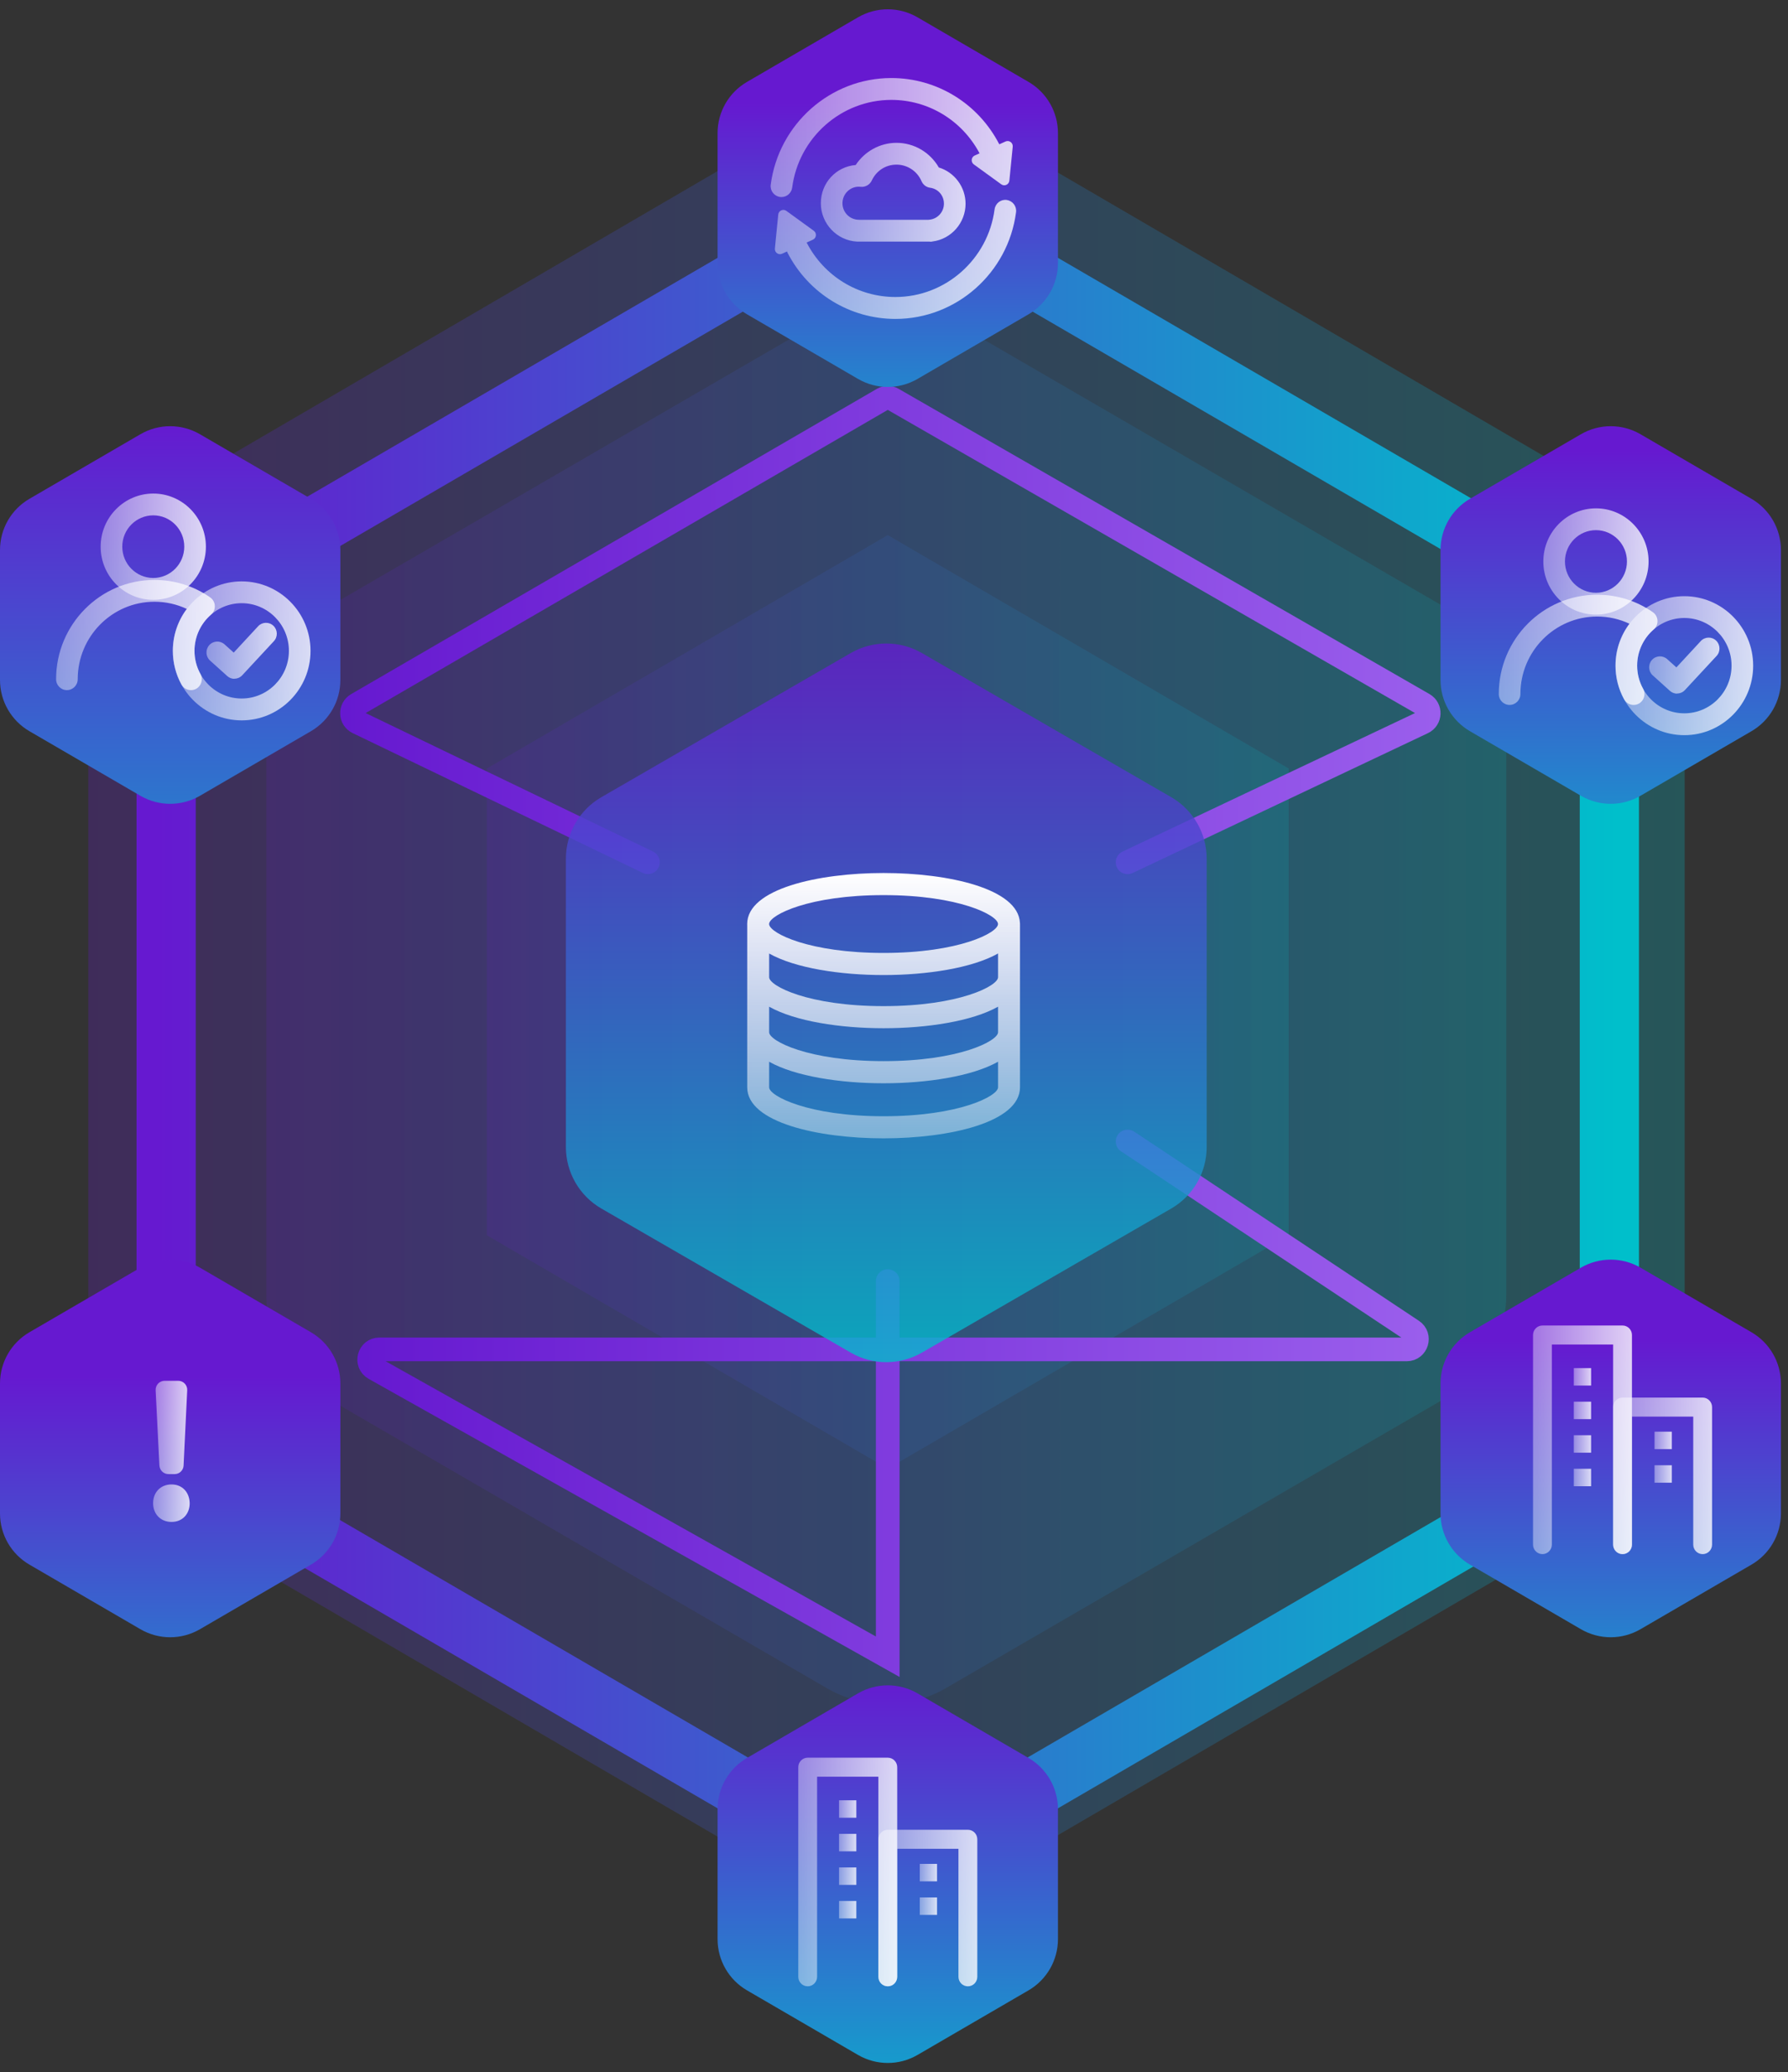
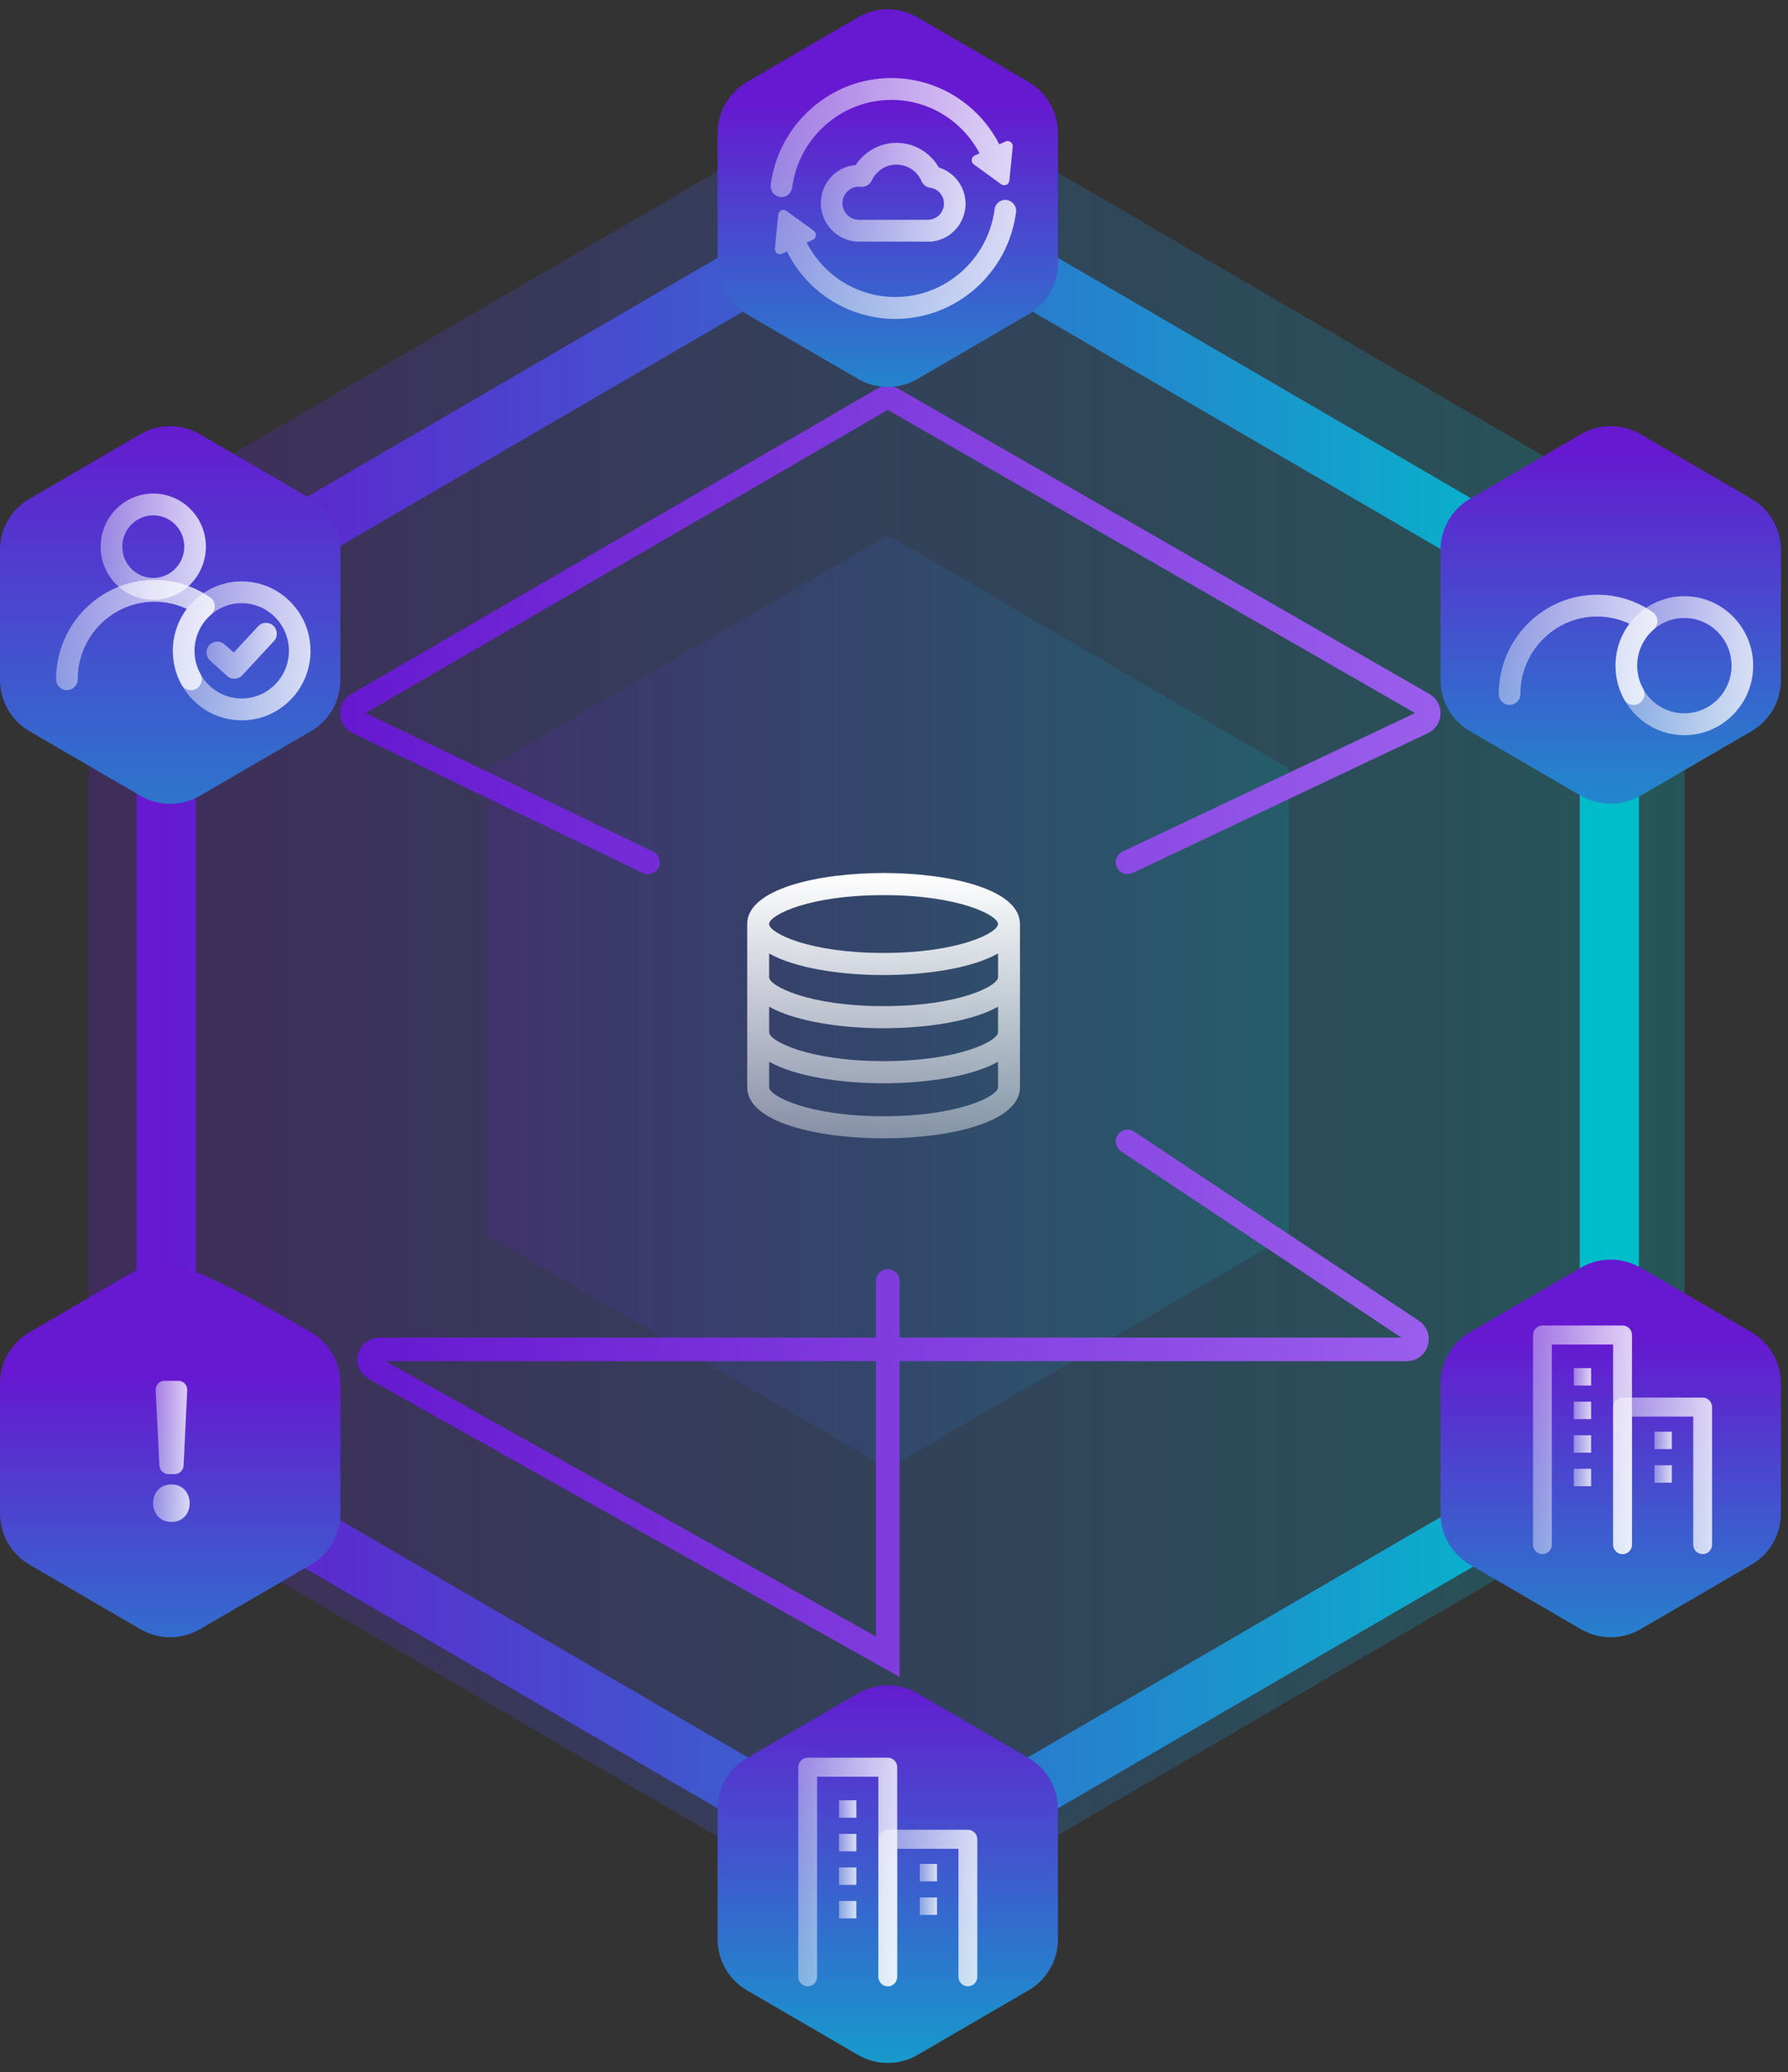
<svg xmlns="http://www.w3.org/2000/svg" width="151" height="175" viewBox="0 0 151 175" fill="none">
  <rect x="0" y="0" width="151" height="175" fill="#333333" stroke="none" />
  <g clip-path="url(#clip0_1737_2290)">
    <path opacity="0.25" d="M12.414 42.557C9.341 44.349 7.452 47.638 7.452 51.195V118.355C7.452 121.912 9.341 125.201 12.413 126.993L69.825 160.485C72.939 162.301 76.789 162.301 79.903 160.485L137.311 126.993C140.383 125.201 142.272 121.912 142.272 118.355V51.195C142.272 47.638 140.383 44.349 137.31 42.557L79.902 9.068C76.789 7.252 72.939 7.252 69.825 9.068L12.414 42.557Z" fill="url(#paint0_linear_1737_2290)" />
-     <path opacity="0.15" d="M27.47 51.401C24.387 53.19 22.49 56.485 22.49 60.049V109.327C22.49 112.891 24.387 116.186 27.47 117.975L69.83 142.568C72.935 144.37 76.767 144.37 79.872 142.568L122.23 117.976C125.312 116.186 127.209 112.891 127.209 109.327V60.049C127.209 56.485 125.312 53.19 122.23 51.401L79.872 26.811C76.767 25.009 72.935 25.009 69.831 26.811L27.47 51.401Z" fill="url(#paint1_linear_1737_2290)" />
    <path opacity="0.15" d="M41.11 64.9V104.316L74.974 124.024L108.835 104.316V64.9L74.974 45.191L41.11 64.9Z" fill="url(#paint2_linear_1737_2290)" />
    <path d="M14.031 56.895V117.592C14.031 120.76 15.71 123.689 18.43 125.275L70.572 155.622C73.295 157.208 76.649 157.208 79.373 155.622L131.514 125.275C134.237 123.689 135.913 120.76 135.913 117.592V56.895C135.913 53.727 134.235 50.798 131.514 49.212L79.373 18.865C76.649 17.279 73.295 17.279 70.572 18.865L18.43 49.212C15.707 50.798 14.031 53.727 14.031 56.895Z" stroke="url(#paint3_linear_1737_2290)" stroke-width="5" stroke-miterlimit="10" stroke-linecap="round" />
    <path d="M63.085 148.459C61.546 149.354 60.6 151 60.6 152.781V163.761C60.6 165.541 61.546 167.187 63.085 168.083L72.459 173.537C74.014 174.442 75.934 174.442 77.489 173.537L86.861 168.083C88.4 167.187 89.346 165.541 89.346 163.761V152.78C89.346 151 88.4 149.354 86.861 148.459L77.489 143.005C75.934 142.1 74.014 142.1 72.459 143.004L63.085 148.459Z" fill="url(#paint4_linear_1737_2290)" />
    <path d="M124.14 42.125C122.602 43.02 121.655 44.666 121.655 46.447V57.427C121.655 59.207 122.602 60.853 124.14 61.749L133.512 67.203C135.067 68.108 136.988 68.108 138.542 67.203L147.917 61.749C149.455 60.853 150.402 59.207 150.402 57.427V46.447C150.402 44.666 149.455 43.02 147.917 42.125L138.542 36.67C136.988 35.766 135.067 35.766 133.512 36.671L124.14 42.125Z" fill="url(#paint5_linear_1737_2290)" />
    <path d="M124.14 112.508C122.602 113.403 121.655 115.049 121.655 116.829V127.81C121.655 129.59 122.602 131.236 124.14 132.131L133.512 137.586C135.067 138.491 136.988 138.491 138.542 137.586L147.917 132.131C149.455 131.236 150.402 129.59 150.402 127.81V116.83C150.402 115.049 149.455 113.403 147.917 112.508L138.542 107.053C136.988 106.149 135.067 106.149 133.512 107.053L124.14 112.508Z" fill="url(#paint6_linear_1737_2290)" />
    <path d="M2.485 42.125C0.946 43.02 0 44.666 0 46.447V57.427C0 59.207 0.946 60.853 2.485 61.749L11.857 67.203C13.412 68.108 15.332 68.108 16.887 67.203L26.259 61.749C27.797 60.853 28.744 59.207 28.744 57.427V46.447C28.744 44.666 27.797 43.02 26.259 42.125L16.887 36.671C15.332 35.766 13.412 35.766 11.857 36.671L2.485 42.125Z" fill="url(#paint7_linear_1737_2290)" />
-     <path d="M2.485 112.508C0.946 113.403 0 115.049 0 116.829V127.81C0 129.59 0.946 131.236 2.485 132.131L11.857 137.586C13.412 138.491 15.332 138.491 16.887 137.586L26.259 132.131C27.797 131.236 28.744 129.59 28.744 127.81V116.829C28.744 115.049 27.797 113.403 26.259 112.508L16.887 107.054C15.332 106.149 13.412 106.149 11.857 107.054L2.485 112.508Z" fill="url(#paint8_linear_1737_2290)" />
+     <path d="M2.485 112.508C0.946 113.403 0 115.049 0 116.829V127.81C0 129.59 0.946 131.236 2.485 132.131L11.857 137.586C13.412 138.491 15.332 138.491 16.887 137.586L26.259 132.131C27.797 131.236 28.744 129.59 28.744 127.81V116.829C28.744 115.049 27.797 113.403 26.259 112.508C15.332 106.149 13.412 106.149 11.857 107.054L2.485 112.508Z" fill="url(#paint8_linear_1737_2290)" />
    <path d="M137.025 131.244C136.587 131.244 136.231 130.885 136.231 130.44V113.544H131.055V130.44C131.055 130.885 130.699 131.244 130.261 131.244C129.823 131.244 129.467 130.885 129.467 130.44V112.741C129.467 112.297 129.823 111.938 130.261 111.938H137.028C137.466 111.938 137.822 112.297 137.822 112.741V130.44C137.822 130.885 137.466 131.244 137.028 131.244H137.025Z" fill="url(#paint9_linear_1737_2290)" />
    <path d="M143.791 131.245C143.352 131.245 142.996 130.886 142.996 130.441V119.632H137.821V130.441C137.821 130.886 137.465 131.245 137.027 131.245C136.589 131.245 136.232 130.886 136.232 130.441V118.829C136.232 118.385 136.589 118.025 137.027 118.025H143.793C144.231 118.025 144.587 118.385 144.587 118.829V130.441C144.587 130.886 144.231 131.245 143.793 131.245H143.791Z" fill="url(#paint10_linear_1737_2290)" />
    <path d="M134.37 115.535H132.91V117.009H134.37V115.535Z" fill="url(#paint11_linear_1737_2290)" />
    <path d="M134.37 118.371H132.91V119.845H134.37V118.371Z" fill="url(#paint12_linear_1737_2290)" />
    <path d="M134.37 121.205H132.91V122.679H134.37V121.205Z" fill="url(#paint13_linear_1737_2290)" />
    <path d="M134.37 124.037H132.91V125.511H134.37V124.037Z" fill="url(#paint14_linear_1737_2290)" />
    <path d="M141.186 120.904H139.727V122.378H141.186V120.904Z" fill="url(#paint15_linear_1737_2290)" />
    <path d="M141.186 123.74H139.727V125.214H141.186V123.74Z" fill="url(#paint16_linear_1737_2290)" />
    <path d="M74.974 167.742C74.536 167.742 74.18 167.383 74.18 166.939V150.042H69.005V166.939C69.005 167.383 68.648 167.742 68.21 167.742C67.772 167.742 67.416 167.383 67.416 166.939V149.239C67.416 148.795 67.772 148.436 68.21 148.436H74.977C75.415 148.436 75.771 148.795 75.771 149.239V166.939C75.771 167.383 75.415 167.742 74.977 167.742H74.974Z" fill="url(#paint17_linear_1737_2290)" />
    <path d="M81.738 167.743C81.3 167.743 80.943 167.384 80.943 166.939V156.13H75.768V166.939C75.768 167.384 75.412 167.743 74.974 167.743C74.536 167.743 74.18 167.384 74.18 166.939V155.327C74.18 154.883 74.536 154.523 74.974 154.523H81.74C82.178 154.523 82.535 154.883 82.535 155.327V166.939C82.535 167.384 82.178 167.743 81.74 167.743H81.738Z" fill="url(#paint18_linear_1737_2290)" />
    <path d="M72.319 152.033H70.859V153.507H72.319V152.033Z" fill="url(#paint19_linear_1737_2290)" />
    <path d="M72.319 154.869H70.859V156.343H72.319V154.869Z" fill="url(#paint20_linear_1737_2290)" />
    <path d="M72.319 157.703H70.859V159.177H72.319V157.703Z" fill="url(#paint21_linear_1737_2290)" />
    <path d="M72.319 160.535H70.859V162.009H72.319V160.535Z" fill="url(#paint22_linear_1737_2290)" />
    <path d="M79.135 157.404H77.676V158.878H79.135V157.404Z" fill="url(#paint23_linear_1737_2290)" />
    <path d="M79.135 160.238H77.676V161.712H79.135V160.238Z" fill="url(#paint24_linear_1737_2290)" />
-     <path d="M134.781 51.906C132.329 51.906 130.337 49.892 130.337 47.418C130.337 44.944 132.329 42.93 134.781 42.93C137.233 42.93 139.225 44.944 139.225 47.418C139.225 49.892 137.233 51.906 134.781 51.906ZM134.781 44.771C133.335 44.771 132.163 45.957 132.163 47.415C132.163 48.873 133.337 50.059 134.781 50.059C136.225 50.059 137.399 48.873 137.399 47.415C137.399 45.957 136.225 44.771 134.781 44.771Z" fill="url(#paint25_linear_1737_2290)" />
    <path d="M137.959 59.531C137.637 59.531 137.328 59.361 137.159 59.055C136.684 58.188 136.433 57.203 136.433 56.214C136.433 54.924 136.853 53.684 137.613 52.675C136.763 52.274 135.834 52.066 134.882 52.066C131.306 52.066 128.4 55.001 128.4 58.611C128.4 59.119 127.991 59.531 127.487 59.531C126.983 59.531 126.574 59.119 126.574 58.611C126.574 53.984 130.303 50.223 134.882 50.223C136.568 50.223 138.194 50.731 139.584 51.697C139.817 51.859 139.964 52.12 139.978 52.407C139.994 52.694 139.875 52.971 139.661 53.154C138.774 53.921 138.262 55.038 138.262 56.214C138.262 56.895 138.434 57.571 138.764 58.164C139.009 58.611 138.848 59.169 138.41 59.417C138.273 59.494 138.117 59.531 137.969 59.531H137.961H137.959Z" fill="url(#paint26_linear_1737_2290)" />
    <path d="M142.244 62.085C139.038 62.085 136.431 59.452 136.431 56.217C136.431 52.981 139.038 50.348 142.244 50.348C145.451 50.348 148.058 52.979 148.058 56.217C148.058 59.454 145.451 62.085 142.244 62.085ZM142.244 52.189C140.046 52.189 138.257 53.995 138.257 56.214C138.257 58.433 140.046 60.239 142.244 60.239C144.443 60.239 146.232 58.433 146.232 56.214C146.232 53.995 144.443 52.189 142.244 52.189Z" fill="url(#paint27_linear_1737_2290)" />
-     <path d="M141.632 58.576C141.416 58.576 141.197 58.499 141.023 58.339L139.579 57.038C139.202 56.7 139.17 56.117 139.505 55.737C139.84 55.357 140.418 55.325 140.796 55.663L141.574 56.362L143.633 54.138C143.976 53.766 144.554 53.747 144.923 54.093C145.292 54.439 145.311 55.027 144.968 55.394L142.297 58.272C142.118 58.469 141.875 58.565 141.63 58.565V58.573L141.632 58.576Z" fill="url(#paint28_linear_1737_2290)" />
    <path d="M12.944 50.656C10.492 50.656 8.5 48.642 8.5 46.168C8.5 43.694 10.492 41.68 12.944 41.68C15.396 41.68 17.388 43.694 17.388 46.168C17.388 48.642 15.396 50.656 12.944 50.656ZM12.944 43.521C11.498 43.521 10.326 44.707 10.326 46.165C10.326 47.623 11.501 48.809 12.944 48.809C14.388 48.809 15.562 47.623 15.562 46.165C15.562 44.707 14.388 43.521 12.944 43.521Z" fill="url(#paint29_linear_1737_2290)" />
    <path d="M16.122 58.281C15.8 58.281 15.491 58.111 15.322 57.805C14.847 56.938 14.597 55.953 14.597 54.964C14.597 53.674 15.016 52.434 15.776 51.425C14.927 51.024 13.998 50.816 13.045 50.816C9.469 50.816 6.563 53.751 6.563 57.361C6.563 57.869 6.154 58.281 5.65 58.281C5.146 58.281 4.737 57.869 4.737 57.361C4.737 52.734 8.466 48.973 13.045 48.973C14.731 48.973 16.357 49.481 17.748 50.447C17.98 50.609 18.128 50.87 18.141 51.157C18.157 51.444 18.038 51.721 17.824 51.904C16.937 52.671 16.425 53.788 16.425 54.964C16.425 55.645 16.597 56.321 16.927 56.914C17.172 57.361 17.011 57.919 16.573 58.167C16.436 58.244 16.28 58.281 16.133 58.281H16.125H16.122Z" fill="url(#paint30_linear_1737_2290)" />
    <path d="M20.41 60.835C17.204 60.835 14.597 58.202 14.597 54.967C14.597 51.731 17.204 49.098 20.41 49.098C23.617 49.098 26.224 51.729 26.224 54.967C26.224 58.204 23.617 60.835 20.41 60.835ZM20.41 50.939C18.212 50.939 16.423 52.745 16.423 54.964C16.423 57.183 18.212 58.989 20.41 58.989C22.609 58.989 24.398 57.183 24.398 54.964C24.398 52.745 22.609 50.939 20.41 50.939Z" fill="url(#paint31_linear_1737_2290)" />
    <path d="M19.795 57.326C19.579 57.326 19.36 57.249 19.186 57.089L17.742 55.788C17.365 55.45 17.333 54.867 17.668 54.487C18.003 54.107 18.581 54.075 18.959 54.413L19.737 55.112L21.796 52.888C22.139 52.516 22.717 52.497 23.086 52.843C23.456 53.189 23.474 53.777 23.131 54.144L20.46 57.022C20.281 57.219 20.038 57.315 19.793 57.315V57.323L19.795 57.326Z" fill="url(#paint32_linear_1737_2290)" />
    <path d="M74.971 108.187V139.91L31.62 115.57C30.85 115.136 31.153 113.955 32.038 113.955H118.805C119.652 113.955 119.985 112.843 119.275 112.372L95.228 96.397" stroke="url(#paint33_linear_1737_2290)" stroke-width="2" stroke-miterlimit="10" stroke-linecap="round" />
    <path d="M54.717 72.817L30.213 61.007C29.593 60.707 29.559 59.829 30.155 59.483L74.549 33.706C74.812 33.555 75.134 33.552 75.398 33.706L120.224 59.48C120.826 59.826 120.792 60.712 120.164 61.01L95.228 72.82" stroke="url(#paint34_linear_1737_2290)" stroke-width="2" stroke-miterlimit="10" stroke-linecap="round" />
    <path d="M12.929 126.943C12.929 126.02 13.567 125.36 14.483 125.36C15.399 125.36 16 126.023 16.019 126.943C16.019 127.848 15.415 128.526 14.483 128.526C13.552 128.526 12.929 127.848 12.929 126.943ZM13.462 123.764L13.143 117.411C13.121 116.975 13.464 116.607 13.9 116.607H15.053C15.486 116.607 15.832 116.972 15.81 117.408L15.504 123.761C15.486 124.168 15.151 124.487 14.747 124.487H14.222C13.818 124.487 13.486 124.168 13.464 123.764H13.462Z" fill="url(#paint35_linear_1737_2290)" />
-     <path opacity="0.8" d="M50.789 67.32C48.934 68.392 47.791 70.372 47.791 72.515V96.867C47.791 99.01 48.934 100.99 50.789 102.062L71.849 114.23C73.707 115.303 75.996 115.303 77.853 114.23L98.909 102.062C100.765 100.99 101.907 99.01 101.907 96.867V72.515C101.907 70.372 100.765 68.392 98.91 67.32L77.853 55.149C75.996 54.076 73.706 54.076 71.849 55.149L50.789 67.32Z" fill="url(#paint36_linear_1737_2290)" />
    <path fill-rule="evenodd" clip-rule="evenodd" d="M64.956 80.525C67.153 81.762 70.976 82.343 74.619 82.343C78.261 82.343 82.09 81.76 84.288 80.521V82.525C84.288 83.26 80.999 84.967 74.622 84.967C68.245 84.967 64.956 83.253 64.956 82.525V80.525ZM63.104 78.153C63.102 78.114 63.101 78.074 63.101 78.034C63.101 75.073 69.076 73.725 74.619 73.725C80.099 73.725 86.002 75.043 86.134 77.934C86.138 77.968 86.14 78.002 86.14 78.037V82.525C86.14 82.558 86.139 82.59 86.138 82.621C86.139 82.642 86.14 82.663 86.14 82.685V87.173C86.14 87.206 86.139 87.239 86.138 87.271C86.139 87.293 86.14 87.314 86.14 87.336V91.825C86.14 94.785 80.165 96.133 74.622 96.133C69.072 96.133 63.104 94.785 63.104 91.825V87.336C63.104 87.314 63.105 87.293 63.106 87.271C63.105 87.239 63.104 87.206 63.104 87.173V82.685C63.104 82.663 63.105 82.642 63.106 82.621C63.105 82.59 63.104 82.558 63.104 82.525V78.153ZM64.955 77.998C65.058 77.246 68.34 75.592 74.619 75.592C80.996 75.592 84.284 77.299 84.284 78.034C84.284 78.768 80.996 80.475 74.619 80.475C68.358 80.475 65.074 78.83 64.956 78.075V78.037C64.956 78.024 64.956 78.011 64.955 77.998ZM74.622 86.834C70.978 86.834 67.153 86.253 64.956 85.015V87.173C64.956 87.901 68.245 89.612 74.622 89.612C80.999 89.612 84.288 87.904 84.288 87.173V85.014C82.09 86.252 78.263 86.834 74.622 86.834ZM64.956 89.663C67.153 90.901 70.978 91.482 74.622 91.482C78.263 91.482 82.09 90.9 84.288 89.662V91.825C84.288 92.559 80.999 94.266 74.622 94.266C68.245 94.266 64.956 92.552 64.956 91.825V89.663Z" fill="url(#paint37_linear_1737_2290)" />
    <path d="M63.085 6.918C61.546 7.813 60.6 9.459 60.6 11.24V22.22C60.6 24 61.546 25.646 63.084 26.542L72.459 31.998C74.014 32.903 75.935 32.903 77.49 31.998L86.862 26.542C88.4 25.646 89.346 24 89.346 22.221V11.239C89.346 9.459 88.4 7.813 86.861 6.918L77.489 1.464C75.934 0.559 74.014 0.559 72.459 1.463L63.085 6.918Z" fill="url(#paint38_linear_1737_2290)" />
    <path d="M85.021 16.885C84.517 16.819 84.066 17.172 83.994 17.678C83.443 21.9 79.843 25.082 75.621 25.082C72.462 25.082 69.591 23.323 68.129 20.495C68.129 20.487 68.121 20.485 68.118 20.482L68.649 20.242C68.952 20.107 68.994 19.686 68.725 19.489L67.567 18.649L66.408 17.808C66.139 17.611 65.759 17.782 65.725 18.117L65.582 19.551L65.44 20.985C65.408 21.32 65.743 21.565 66.049 21.426L66.466 21.237C66.482 21.277 66.493 21.314 66.514 21.354C68.292 24.794 71.784 26.933 75.624 26.933C80.756 26.933 85.137 23.062 85.807 17.925C85.873 17.42 85.522 16.959 85.024 16.89V16.882L85.021 16.885Z" fill="url(#paint39_linear_1737_2290)" />
    <path d="M84.92 11.948L84.39 12.187C84.39 12.187 84.387 12.174 84.382 12.169C82.603 8.729 79.112 6.59 75.272 6.59C70.139 6.59 65.761 10.461 65.088 15.598C65.022 16.103 65.373 16.564 65.874 16.633C65.914 16.636 65.954 16.641 65.996 16.641C66.45 16.641 66.84 16.303 66.901 15.84C67.453 11.618 71.052 8.436 75.275 8.436C78.404 8.436 81.249 10.163 82.725 12.948L82.318 13.132C82.015 13.267 81.97 13.688 82.242 13.885L83.4 14.725L84.559 15.566C84.828 15.76 85.208 15.593 85.242 15.257L85.385 13.823L85.527 12.389C85.559 12.054 85.224 11.812 84.918 11.948H84.925H84.92Z" fill="url(#paint40_linear_1737_2290)" />
    <path d="M78.545 20.405H72.488C72.459 20.405 72.425 20.405 72.396 20.403C70.694 20.328 69.321 18.894 69.321 17.165C69.321 15.436 70.617 14.071 72.264 13.935C73.024 12.781 74.317 12.062 75.708 12.062C77.193 12.062 78.55 12.863 79.284 14.143C80.603 14.545 81.543 15.784 81.543 17.21C81.543 18.823 80.334 20.19 78.764 20.39C78.695 20.408 78.621 20.416 78.547 20.416V20.408L78.545 20.405ZM72.549 18.562H78.418C78.436 18.562 78.455 18.559 78.476 18.554C79.173 18.498 79.716 17.905 79.716 17.2C79.716 16.495 79.212 15.941 78.547 15.854C78.231 15.814 77.956 15.604 77.827 15.308C77.463 14.454 76.629 13.903 75.71 13.903C74.792 13.903 74 14.43 73.62 15.25C73.451 15.606 73.071 15.816 72.689 15.776C72.638 15.768 72.583 15.766 72.53 15.766C71.768 15.766 71.147 16.394 71.147 17.163C71.147 17.931 71.757 18.546 72.507 18.559H72.551H72.549V18.562Z" fill="url(#paint41_linear_1737_2290)" />
  </g>
  <defs>
    <linearGradient id="paint0_linear_1737_2290" x1="7.452" y1="84.777" x2="142.272" y2="84.777" gradientUnits="userSpaceOnUse">
      <stop stop-color="#6619D0" />
      <stop offset="1" stop-color="#00BFCB" />
    </linearGradient>
    <linearGradient id="paint1_linear_1737_2290" x1="22.49" y1="84.69" x2="127.209" y2="84.69" gradientUnits="userSpaceOnUse">
      <stop stop-color="#6619D0" />
      <stop offset="1" stop-color="#00BFCB" />
    </linearGradient>
    <linearGradient id="paint2_linear_1737_2290" x1="41.11" y1="84.608" x2="108.835" y2="84.608" gradientUnits="userSpaceOnUse">
      <stop stop-color="#6619D0" />
      <stop offset="1" stop-color="#00BFCB" />
    </linearGradient>
    <linearGradient id="paint3_linear_1737_2290" x1="13.371" y1="87.242" x2="136.573" y2="87.242" gradientUnits="userSpaceOnUse">
      <stop stop-color="#6619D0" />
      <stop offset="1" stop-color="#00BFCB" />
    </linearGradient>
    <linearGradient id="paint4_linear_1737_2290" x1="74.974" y1="183.45" x2="74.974" y2="141.326" gradientUnits="userSpaceOnUse">
      <stop stop-color="#00BFCB" />
      <stop offset="1" stop-color="#6619D0" />
    </linearGradient>
    <linearGradient id="paint5_linear_1737_2290" x1="136.027" y1="82.405" x2="136.027" y2="37.992" gradientUnits="userSpaceOnUse">
      <stop stop-color="#00BFCB" />
      <stop offset="1" stop-color="#6619D0" />
    </linearGradient>
    <linearGradient id="paint6_linear_1737_2290" x1="136.027" y1="153.365" x2="136.027" y2="113.191" gradientUnits="userSpaceOnUse">
      <stop stop-color="#00BFCB" />
      <stop offset="1" stop-color="#6619D0" />
    </linearGradient>
    <linearGradient id="paint7_linear_1737_2290" x1="14.372" y1="93.589" x2="14.372" y2="35.348" gradientUnits="userSpaceOnUse">
      <stop stop-color="#00BFCB" />
      <stop offset="1" stop-color="#6619D0" />
    </linearGradient>
    <linearGradient id="paint8_linear_1737_2290" x1="14.372" y1="159.923" x2="14.372" y2="116.258" gradientUnits="userSpaceOnUse">
      <stop stop-color="#00BFCB" />
      <stop offset="1" stop-color="#6619D0" />
    </linearGradient>
    <linearGradient id="paint9_linear_1737_2290" x1="129.464" y1="121.589" x2="137.819" y2="121.589" gradientUnits="userSpaceOnUse">
      <stop stop-color="white" stop-opacity="0.4" />
      <stop offset="1" stop-color="white" stop-opacity="0.8" />
    </linearGradient>
    <linearGradient id="paint10_linear_1737_2290" x1="136.23" y1="124.636" x2="144.585" y2="124.636" gradientUnits="userSpaceOnUse">
      <stop stop-color="white" stop-opacity="0.4" />
      <stop offset="1" stop-color="white" stop-opacity="0.8" />
    </linearGradient>
    <linearGradient id="paint11_linear_1737_2290" x1="132.91" y1="116.272" x2="134.37" y2="116.272" gradientUnits="userSpaceOnUse">
      <stop stop-color="white" stop-opacity="0.4" />
      <stop offset="1" stop-color="white" stop-opacity="0.8" />
    </linearGradient>
    <linearGradient id="paint12_linear_1737_2290" x1="132.91" y1="119.108" x2="134.37" y2="119.108" gradientUnits="userSpaceOnUse">
      <stop stop-color="white" stop-opacity="0.4" />
      <stop offset="1" stop-color="white" stop-opacity="0.8" />
    </linearGradient>
    <linearGradient id="paint13_linear_1737_2290" x1="132.91" y1="121.942" x2="134.37" y2="121.942" gradientUnits="userSpaceOnUse">
      <stop stop-color="white" stop-opacity="0.4" />
      <stop offset="1" stop-color="white" stop-opacity="0.8" />
    </linearGradient>
    <linearGradient id="paint14_linear_1737_2290" x1="132.91" y1="124.774" x2="134.37" y2="124.774" gradientUnits="userSpaceOnUse">
      <stop stop-color="white" stop-opacity="0.4" />
      <stop offset="1" stop-color="white" stop-opacity="0.8" />
    </linearGradient>
    <linearGradient id="paint15_linear_1737_2290" x1="139.727" y1="121.644" x2="141.186" y2="121.644" gradientUnits="userSpaceOnUse">
      <stop stop-color="white" stop-opacity="0.4" />
      <stop offset="1" stop-color="white" stop-opacity="0.8" />
    </linearGradient>
    <linearGradient id="paint16_linear_1737_2290" x1="139.727" y1="124.477" x2="141.186" y2="124.477" gradientUnits="userSpaceOnUse">
      <stop stop-color="white" stop-opacity="0.4" />
      <stop offset="1" stop-color="white" stop-opacity="0.8" />
    </linearGradient>
    <linearGradient id="paint17_linear_1737_2290" x1="67.411" y1="158.087" x2="75.768" y2="158.087" gradientUnits="userSpaceOnUse">
      <stop stop-color="white" stop-opacity="0.4" />
      <stop offset="1" stop-color="white" stop-opacity="0.8" />
    </linearGradient>
    <linearGradient id="paint18_linear_1737_2290" x1="74.177" y1="161.134" x2="82.535" y2="161.134" gradientUnits="userSpaceOnUse">
      <stop stop-color="white" stop-opacity="0.4" />
      <stop offset="1" stop-color="white" stop-opacity="0.8" />
    </linearGradient>
    <linearGradient id="paint19_linear_1737_2290" x1="70.857" y1="152.773" x2="72.319" y2="152.773" gradientUnits="userSpaceOnUse">
      <stop stop-color="white" stop-opacity="0.4" />
      <stop offset="1" stop-color="white" stop-opacity="0.8" />
    </linearGradient>
    <linearGradient id="paint20_linear_1737_2290" x1="70.857" y1="155.606" x2="72.319" y2="155.606" gradientUnits="userSpaceOnUse">
      <stop stop-color="white" stop-opacity="0.4" />
      <stop offset="1" stop-color="white" stop-opacity="0.8" />
    </linearGradient>
    <linearGradient id="paint21_linear_1737_2290" x1="70.857" y1="158.44" x2="72.319" y2="158.44" gradientUnits="userSpaceOnUse">
      <stop stop-color="white" stop-opacity="0.4" />
      <stop offset="1" stop-color="white" stop-opacity="0.8" />
    </linearGradient>
    <linearGradient id="paint22_linear_1737_2290" x1="70.857" y1="161.272" x2="72.319" y2="161.272" gradientUnits="userSpaceOnUse">
      <stop stop-color="white" stop-opacity="0.4" />
      <stop offset="1" stop-color="white" stop-opacity="0.8" />
    </linearGradient>
    <linearGradient id="paint23_linear_1737_2290" x1="77.673" y1="158.141" x2="79.135" y2="158.141" gradientUnits="userSpaceOnUse">
      <stop stop-color="white" stop-opacity="0.4" />
      <stop offset="1" stop-color="white" stop-opacity="0.8" />
    </linearGradient>
    <linearGradient id="paint24_linear_1737_2290" x1="77.673" y1="160.975" x2="79.135" y2="160.975" gradientUnits="userSpaceOnUse">
      <stop stop-color="white" stop-opacity="0.4" />
      <stop offset="1" stop-color="white" stop-opacity="0.8" />
    </linearGradient>
    <linearGradient id="paint25_linear_1737_2290" x1="130.337" y1="47.42" x2="139.225" y2="47.42" gradientUnits="userSpaceOnUse">
      <stop stop-color="white" stop-opacity="0.4" />
      <stop offset="1" stop-color="white" stop-opacity="0.8" />
    </linearGradient>
    <linearGradient id="paint26_linear_1737_2290" x1="126.574" y1="54.878" x2="139.98" y2="54.878" gradientUnits="userSpaceOnUse">
      <stop stop-color="white" stop-opacity="0.4" />
      <stop offset="1" stop-color="white" stop-opacity="0.8" />
    </linearGradient>
    <linearGradient id="paint27_linear_1737_2290" x1="136.433" y1="56.217" x2="148.058" y2="56.217" gradientUnits="userSpaceOnUse">
      <stop stop-color="white" stop-opacity="0.4" />
      <stop offset="1" stop-color="white" stop-opacity="0.8" />
    </linearGradient>
    <linearGradient id="paint28_linear_1737_2290" x1="139.276" y1="56.213" x2="145.211" y2="56.213" gradientUnits="userSpaceOnUse">
      <stop stop-color="white" stop-opacity="0.4" />
      <stop offset="1" stop-color="white" stop-opacity="0.8" />
    </linearGradient>
    <linearGradient id="paint29_linear_1737_2290" x1="8.5" y1="46.168" x2="17.388" y2="46.168" gradientUnits="userSpaceOnUse">
      <stop stop-color="white" stop-opacity="0.4" />
      <stop offset="1" stop-color="white" stop-opacity="0.8" />
    </linearGradient>
    <linearGradient id="paint30_linear_1737_2290" x1="4.737" y1="53.628" x2="18.143" y2="53.628" gradientUnits="userSpaceOnUse">
      <stop stop-color="white" stop-opacity="0.4" />
      <stop offset="1" stop-color="white" stop-opacity="0.8" />
    </linearGradient>
    <linearGradient id="paint31_linear_1737_2290" x1="14.597" y1="54.967" x2="26.224" y2="54.967" gradientUnits="userSpaceOnUse">
      <stop stop-color="white" stop-opacity="0.4" />
      <stop offset="1" stop-color="white" stop-opacity="0.8" />
    </linearGradient>
    <linearGradient id="paint32_linear_1737_2290" x1="17.439" y1="54.961" x2="23.376" y2="54.961" gradientUnits="userSpaceOnUse">
      <stop stop-color="white" stop-opacity="0.4" />
      <stop offset="1" stop-color="white" stop-opacity="0.8" />
    </linearGradient>
    <linearGradient id="paint33_linear_1737_2290" x1="30.52" y1="118.387" x2="120.32" y2="118.387" gradientUnits="userSpaceOnUse">
      <stop stop-color="#6619D0" />
      <stop offset="1" stop-color="#9A5EEC" />
    </linearGradient>
    <linearGradient id="paint34_linear_1737_2290" x1="29.066" y1="53.205" x2="121.314" y2="53.205" gradientUnits="userSpaceOnUse">
      <stop stop-color="#6619D0" />
      <stop offset="1" stop-color="#9A5EEC" />
    </linearGradient>
    <linearGradient id="paint35_linear_1737_2290" x1="12.929" y1="122.567" x2="16.016" y2="122.567" gradientUnits="userSpaceOnUse">
      <stop stop-color="white" stop-opacity="0.4" />
      <stop offset="1" stop-color="white" stop-opacity="0.8" />
    </linearGradient>
    <linearGradient id="paint36_linear_1737_2290" x1="74.849" y1="53.414" x2="74.849" y2="115.964" gradientUnits="userSpaceOnUse">
      <stop stop-color="#6619D0" />
      <stop offset="1" stop-color="#00BFCB" />
    </linearGradient>
    <linearGradient id="paint37_linear_1737_2290" x1="74.62" y1="73.725" x2="74.62" y2="96.133" gradientUnits="userSpaceOnUse">
      <stop stop-color="white" />
      <stop offset="1" stop-color="white" stop-opacity="0.4" />
    </linearGradient>
    <linearGradient id="paint38_linear_1737_2290" x1="74.974" y1="45.767" x2="74.974" y2="8.734" gradientUnits="userSpaceOnUse">
      <stop stop-color="#00BFCB" />
      <stop offset="1" stop-color="#6619D0" />
    </linearGradient>
    <linearGradient id="paint39_linear_1737_2290" x1="65.44" y1="21.905" x2="85.818" y2="21.905" gradientUnits="userSpaceOnUse">
      <stop stop-color="white" stop-opacity="0.4" />
      <stop offset="1" stop-color="white" stop-opacity="0.8" />
    </linearGradient>
    <linearGradient id="paint40_linear_1737_2290" x1="65.08" y1="11.615" x2="85.524" y2="11.615" gradientUnits="userSpaceOnUse">
      <stop stop-color="white" stop-opacity="0.4" />
      <stop offset="1" stop-color="white" stop-opacity="0.8" />
    </linearGradient>
    <linearGradient id="paint41_linear_1737_2290" x1="69.319" y1="16.239" x2="81.543" y2="16.239" gradientUnits="userSpaceOnUse">
      <stop stop-color="white" stop-opacity="0.4" />
      <stop offset="1" stop-color="white" stop-opacity="0.8" />
    </linearGradient>
    <clipPath id="clip0_1737_2290">
      <rect width="150.402" height="175" fill="white" />
    </clipPath>
  </defs>
</svg>